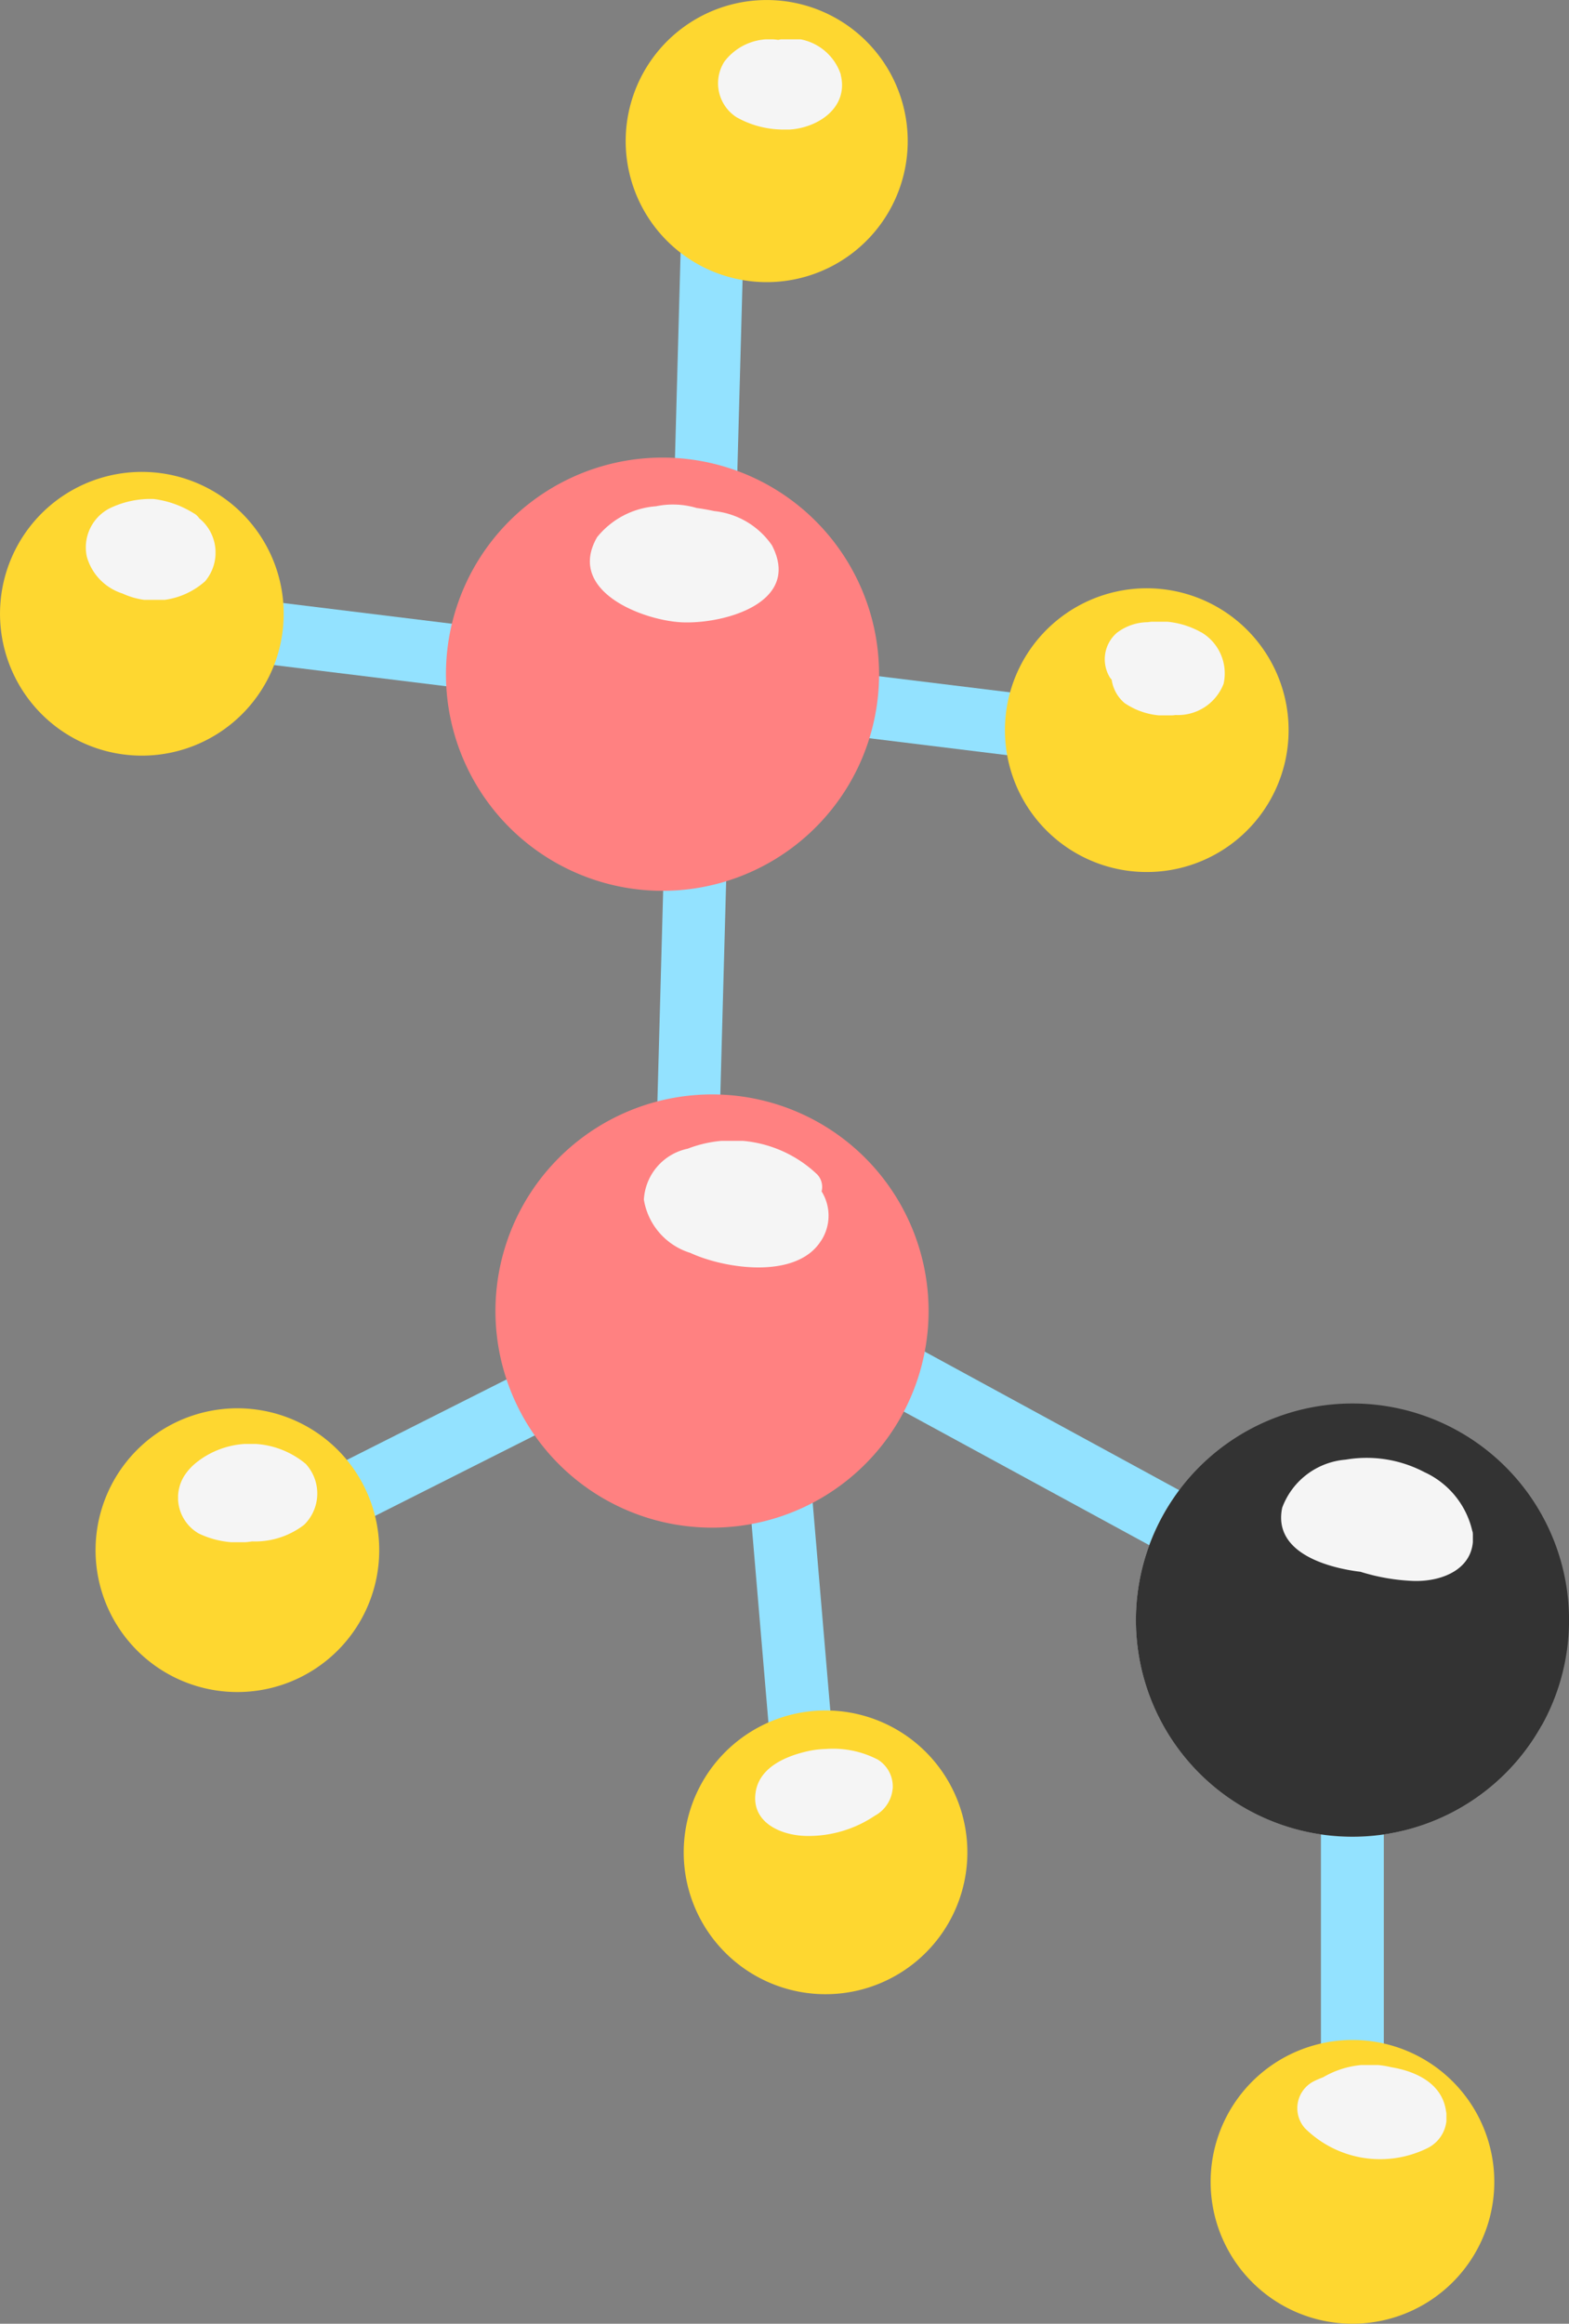
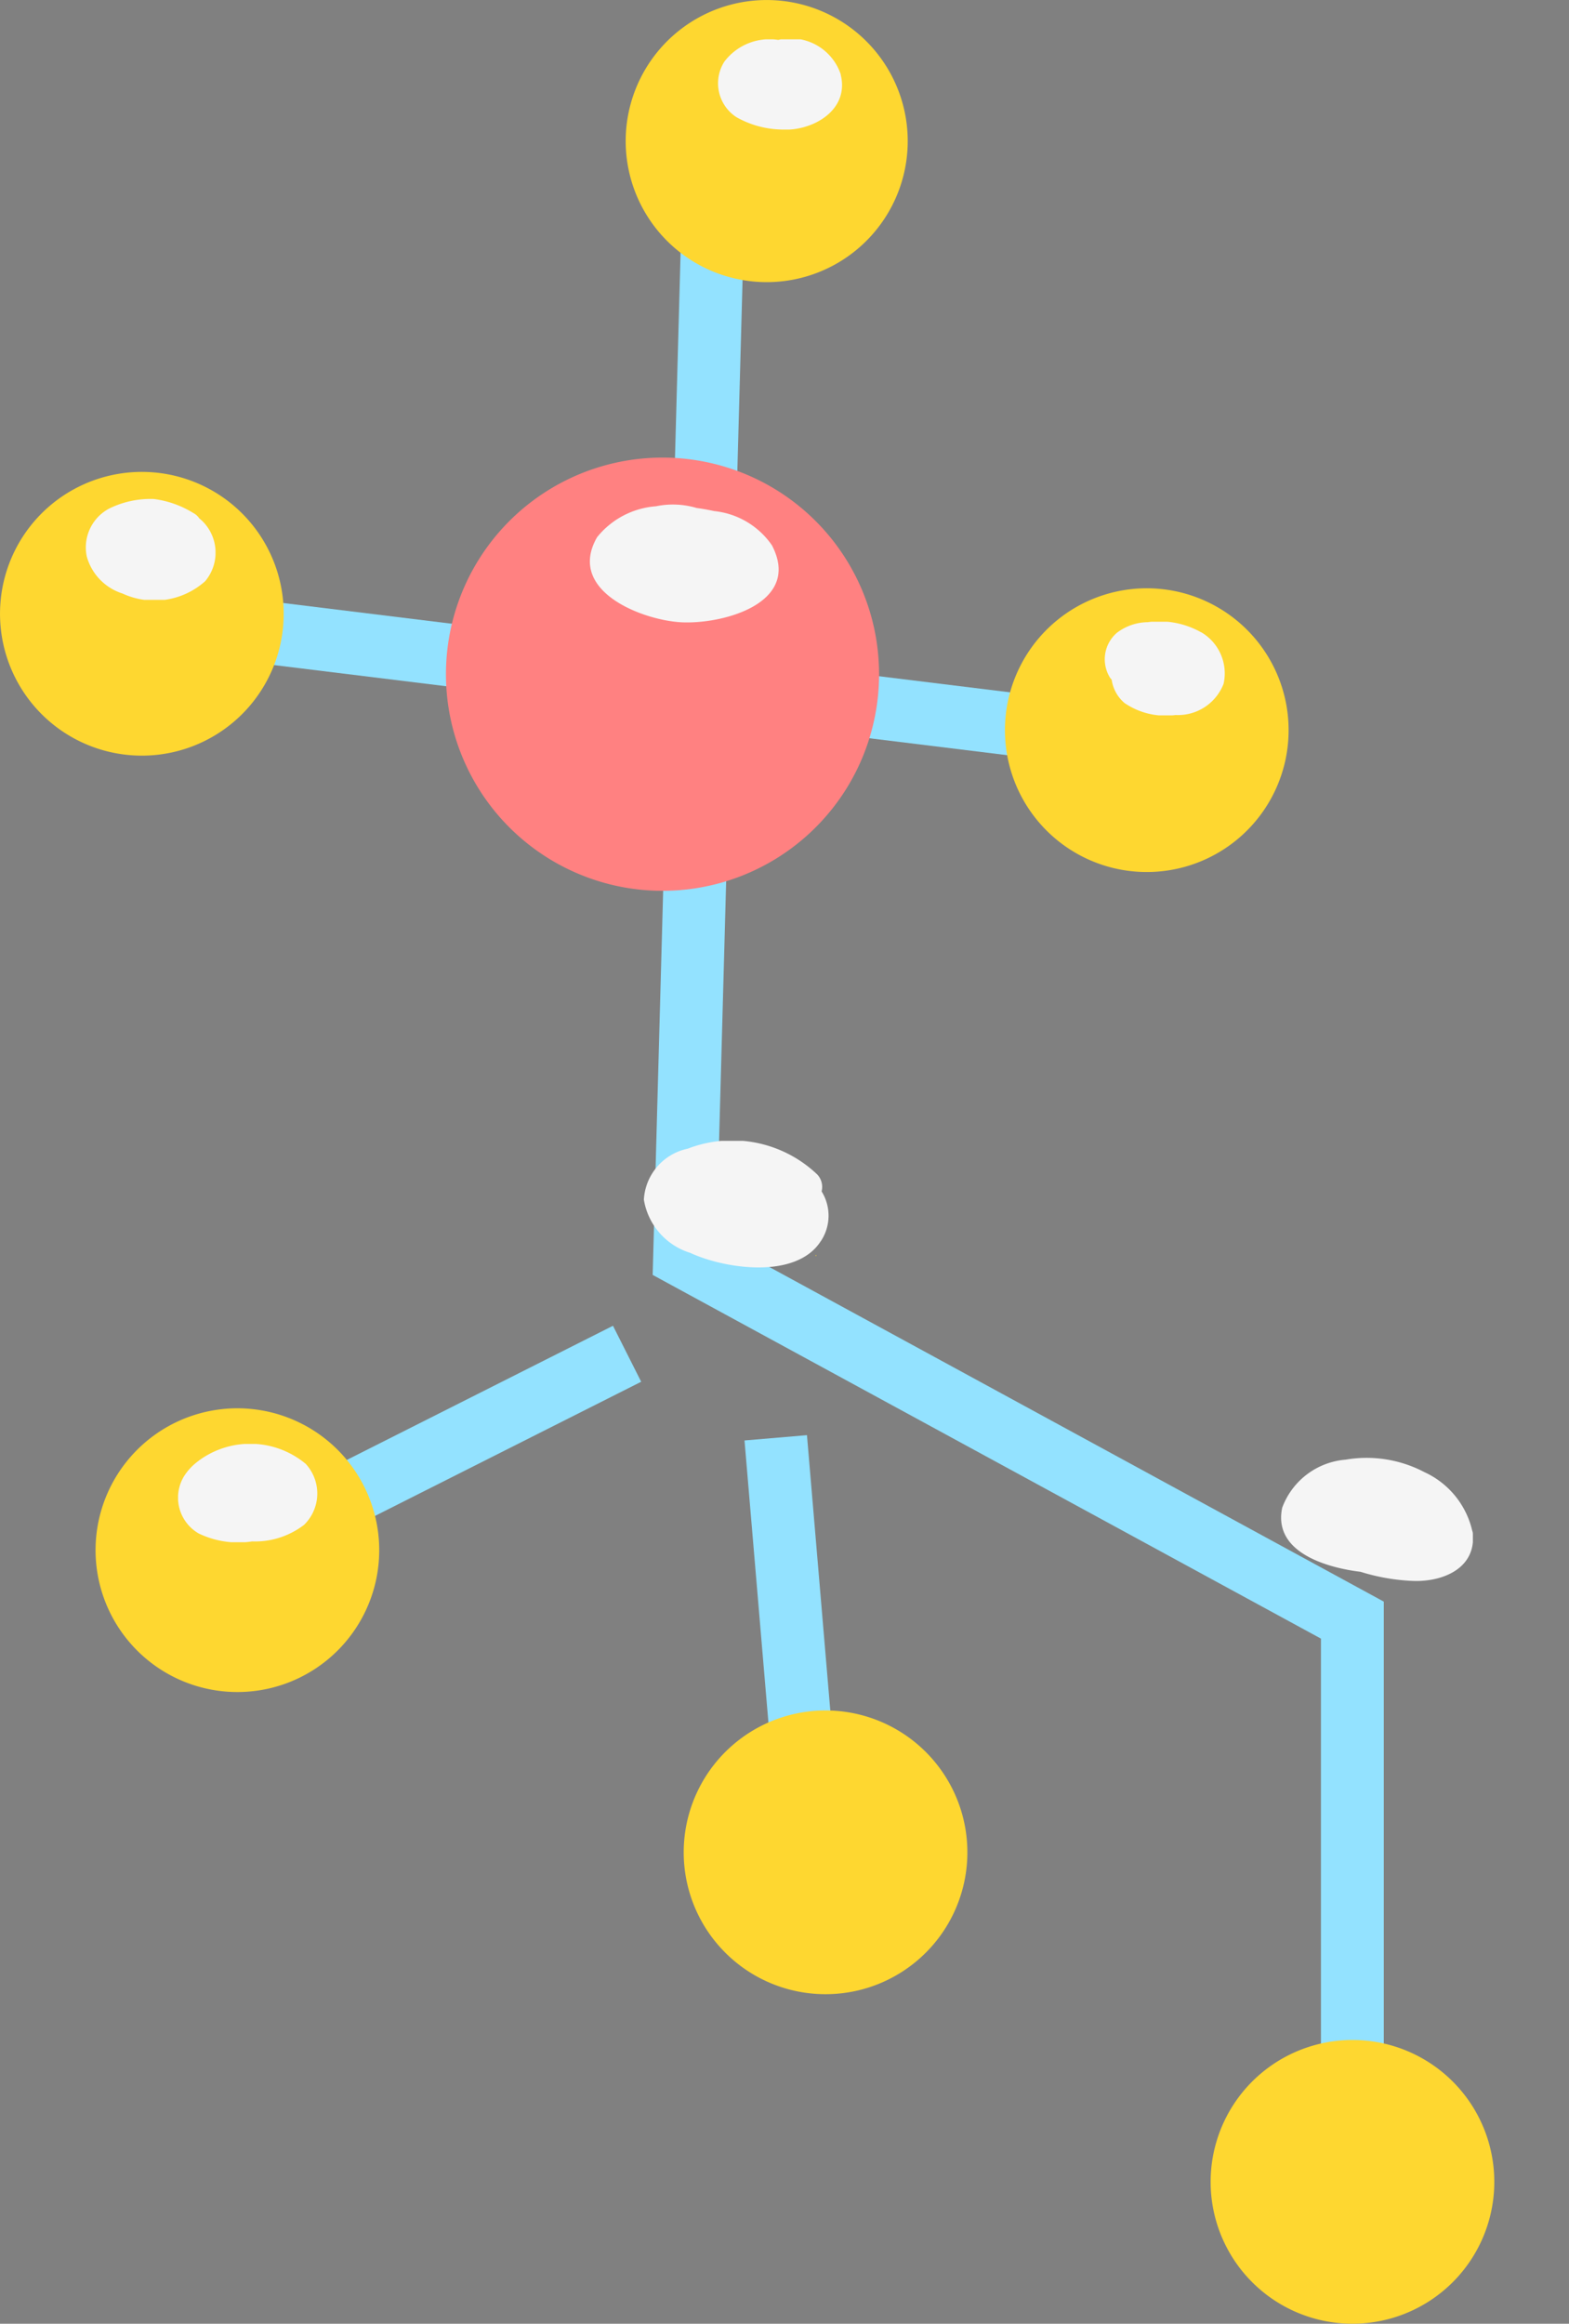
<svg xmlns="http://www.w3.org/2000/svg" id="グループ_11558" data-name="グループ 11558" width="42.435" height="62.831" viewBox="0 0 42.435 62.831">
  <rect x="0" y="0" width="42.435" height="62.831" fill="#808080" stroke="none" />
  <defs>
    <clipPath id="clip-path">
      <rect id="長方形_2999" data-name="長方形 2999" width="42.435" height="62.831" fill="none" />
    </clipPath>
    <clipPath id="clip-path-3">
-       <rect id="長方形_2988" data-name="長方形 2988" width="10.978" height="9.199" fill="none" />
-     </clipPath>
+       </clipPath>
    <clipPath id="clip-path-4">
      <rect id="長方形_2989" data-name="長方形 2989" width="3.358" height="2.439" fill="none" />
    </clipPath>
    <clipPath id="clip-path-5">
      <rect id="長方形_2990" data-name="長方形 2990" width="5.186" height="3.33" fill="none" />
    </clipPath>
    <clipPath id="clip-path-6">
      <rect id="長方形_2991" data-name="長方形 2991" width="4.996" height="3.424" fill="none" />
    </clipPath>
    <clipPath id="clip-path-7">
      <rect id="長方形_2992" data-name="長方形 2992" width="5.105" height="3.184" fill="none" />
    </clipPath>
    <clipPath id="clip-path-8">
      <rect id="長方形_2993" data-name="長方形 2993" width="3.256" height="2.531" fill="none" />
    </clipPath>
    <clipPath id="clip-path-9">
      <rect id="長方形_2994" data-name="長方形 2994" width="3.514" height="2.728" fill="none" />
    </clipPath>
    <clipPath id="clip-path-10">
      <rect id="長方形_2995" data-name="長方形 2995" width="3.771" height="2.657" fill="none" />
    </clipPath>
    <clipPath id="clip-path-11">
      <rect id="長方形_2996" data-name="長方形 2996" width="3.718" height="2.361" fill="none" />
    </clipPath>
    <clipPath id="clip-path-12">
-       <rect id="長方形_2997" data-name="長方形 2997" width="4.038" height="2.547" fill="none" />
-     </clipPath>
+       </clipPath>
  </defs>
  <g id="グループ_11557" data-name="グループ 11557" clip-path="url(#clip-path)">
    <rect id="長方形_2985" data-name="長方形 2985" width="1.695" height="9.744" transform="translate(20.136 38.948) rotate(-4.846)" fill="#93e2ff" />
    <rect id="長方形_2986" data-name="長方形 2986" width="10.144" height="1.695" transform="matrix(0.893, -0.45, 0.45, 0.893, 7.52, 40.412)" fill="#93e2ff" />
    <rect id="長方形_2987" data-name="長方形 2987" width="1.695" height="26.847" transform="matrix(0.122, -0.993, 0.993, 0.122, 2.008, 17.319)" fill="#93e2ff" />
    <path id="パス_43277" data-name="パス 43277" d="M20.094,34.866l.864-31.628,1.695.046-.835,30.589L39.868,43.7V59.387h-1.7V44.7Z" transform="translate(-2.442 -0.394)" fill="#93e2ff" />
    <g id="グループ_11556" data-name="グループ 11556" transform="translate(0 0)">
      <g id="グループ_11555" data-name="グループ 11555" clip-path="url(#clip-path)">
        <g id="グループ_11527" data-name="グループ 11527" transform="translate(30.72 40.466)" style="mix-blend-mode: multiply;isolation: isolate">
          <g id="グループ_11526" data-name="グループ 11526">
            <g id="グループ_11525" data-name="グループ 11525" clip-path="url(#clip-path-3)">
              <path id="パス_43278" data-name="パス 43278" d="M45.948,52.249a10.272,10.272,0,0,1-5.944-.7,7.764,7.764,0,0,1-3.988-5.482,5.857,5.857,0,1,0,9.932,6.184" transform="translate(-34.97 -46.065)" fill="#e1e4e4" />
            </g>
          </g>
        </g>
        <path id="パス_43279" data-name="パス 43279" d="M25.109,38.65c.007.014.029,0,.022-.011a.012.012,0,0,0-.022.011" transform="translate(-3.052 -4.696)" fill="#fed730" />
        <path id="パス_43280" data-name="パス 43280" d="M24.793,7.221A3.814,3.814,0,1,1,26.484,2.1a3.814,3.814,0,0,1-1.691,5.121" transform="translate(-2.341 0)" fill="#fed730" />
        <g id="グループ_11530" data-name="グループ 11530" transform="translate(19.419 1.064)" style="mix-blend-mode: soft-light;isolation: isolate">
          <g id="グループ_11529" data-name="グループ 11529">
            <g id="グループ_11528" data-name="グループ 11528" clip-path="url(#clip-path-4)">
              <path id="パス_43281" data-name="パス 43281" d="M25.427,2.161a1.427,1.427,0,0,0-1.692-.935,1.53,1.53,0,0,0-1.458.589,1.092,1.092,0,0,0,.327,1.5,2.581,2.581,0,0,0,1.2.334c.829.064,1.866-.506,1.62-1.485" transform="translate(-22.106 -1.211)" fill="#f5f5f5" />
            </g>
          </g>
        </g>
-         <path id="パス_43282" data-name="パス 43282" d="M43.462,54.289a5.857,5.857,0,1,1,2.6-7.865,5.856,5.856,0,0,1-2.6,7.865" transform="translate(-4.251 -5.251)" fill="#333" />
        <g id="グループ_11533" data-name="グループ 11533" transform="translate(34.649 39.418)" style="mix-blend-mode: soft-light;isolation: isolate">
          <g id="グループ_11532" data-name="グループ 11532">
            <g id="グループ_11531" data-name="グループ 11531" clip-path="url(#clip-path-5)">
              <path id="パス_43283" data-name="パス 43283" d="M44.617,46.865a2.318,2.318,0,0,0-1.3-1.607,3.356,3.356,0,0,0-2.129-.337,2,2,0,0,0-1.716,1.3c-.241,1.15,1.07,1.573,1.941,1.708.056.009.115.017.176.024A5.515,5.515,0,0,0,43,48.2c.822.033,1.75-.347,1.622-1.335" transform="translate(-39.443 -44.872)" fill="#f5f5f5" />
            </g>
          </g>
        </g>
-         <path id="パス_43284" data-name="パス 43284" d="M23.743,44.776a5.857,5.857,0,1,1,2.6-7.865,5.856,5.856,0,0,1-2.6,7.865" transform="translate(-1.854 -4.095)" fill="#ff8181" />
        <g id="グループ_11536" data-name="グループ 11536" transform="translate(17.414 30.847)" style="mix-blend-mode: soft-light;isolation: isolate">
          <g id="グループ_11535" data-name="グループ 11535">
            <g id="グループ_11534" data-name="グループ 11534" clip-path="url(#clip-path-6)">
              <path id="パス_43285" data-name="パス 43285" d="M24.613,37.823a1.241,1.241,0,0,0,.018-1.341.492.492,0,0,0-.115-.455,3.333,3.333,0,0,0-3.506-.7,1.493,1.493,0,0,0-1.186,1.377,1.812,1.812,0,0,0,1.255,1.44c.929.432,2.869.725,3.533-.322" transform="translate(-19.824 -35.115)" fill="#f5f5f5" />
            </g>
          </g>
        </g>
        <path id="パス_43286" data-name="パス 43286" d="M22.219,25.174a5.857,5.857,0,1,1,2.6-7.865,5.856,5.856,0,0,1-2.6,7.865" transform="translate(-1.669 -1.712)" fill="#ff8181" />
        <g id="グループ_11539" data-name="グループ 11539" transform="translate(15.953 13.642)" style="mix-blend-mode: soft-light;isolation: isolate">
          <g id="グループ_11538" data-name="グループ 11538">
            <g id="グループ_11537" data-name="グループ 11537" clip-path="url(#clip-path-7)">
              <path id="パス_43287" data-name="パス 43287" d="M23.091,16.64a2.164,2.164,0,0,0-1.566-.933c-.158-.034-.318-.063-.476-.084a2.255,2.255,0,0,0-1.1-.046,2.259,2.259,0,0,0-1.592.836c-.829,1.438,1.183,2.233,2.26,2.3,1.11.064,3.279-.5,2.475-2.069" transform="translate(-18.161 -15.53)" fill="#f5f5f5" />
            </g>
          </g>
        </g>
        <path id="パス_43288" data-name="パス 43288" d="M35.952,25.595a3.836,3.836,0,1,1,2.476-4.827,3.836,3.836,0,0,1-2.476,4.827" transform="translate(-3.761 -2.201)" fill="#fed730" />
        <g id="グループ_11542" data-name="グループ 11542" transform="translate(29.875 16.811)" style="mix-blend-mode: soft-light;isolation: isolate">
          <g id="グループ_11541" data-name="グループ 11541">
            <g id="グループ_11540" data-name="グループ 11540" clip-path="url(#clip-path-8)">
              <path id="パス_43289" data-name="パス 43289" d="M36.623,19.425a2.3,2.3,0,0,0-1.449-.276,1.4,1.4,0,0,0-.836.289.945.945,0,0,0-.184,1.211c.014.019.03.037.045.054a1.017,1.017,0,0,0,.348.632,1.973,1.973,0,0,0,1.379.324,1.323,1.323,0,0,0,1.3-.844,1.29,1.29,0,0,0-.6-1.391" transform="translate(-34.008 -19.137)" fill="#f5f5f5" />
            </g>
          </g>
        </g>
        <path id="パス_43290" data-name="パス 43290" d="M5.012,22.012a3.836,3.836,0,1,1,2.476-4.827,3.836,3.836,0,0,1-2.476,4.827" transform="translate(0 -1.765)" fill="#fed730" />
        <g id="グループ_11545" data-name="グループ 11545" transform="translate(2.315 13.491)" style="mix-blend-mode: soft-light;isolation: isolate">
          <g id="グループ_11544" data-name="グループ 11544">
            <g id="グループ_11543" data-name="グループ 11543" clip-path="url(#clip-path-9)">
              <path id="パス_43291" data-name="パス 43291" d="M5.883,16.053a1.252,1.252,0,0,0-.175-.173.424.424,0,0,0-.155-.14,2.673,2.673,0,0,0-1.075-.382,2.535,2.535,0,0,0-1.2.256,1.189,1.189,0,0,0-.611,1.3,1.46,1.46,0,0,0,.966,1,2.06,2.06,0,0,0,2.236-.333,1.2,1.2,0,0,0,.015-1.526" transform="translate(-2.635 -15.357)" fill="#f5f5f5" />
            </g>
          </g>
        </g>
        <path id="パス_43292" data-name="パス 43292" d="M7.953,50.834a3.836,3.836,0,1,1,2.476-4.827,3.836,3.836,0,0,1-2.476,4.827" transform="translate(-0.357 -5.268)" fill="#fed730" />
        <g id="グループ_11548" data-name="グループ 11548" transform="translate(4.816 39.042)" style="mix-blend-mode: soft-light;isolation: isolate">
          <g id="グループ_11547" data-name="グループ 11547">
            <g id="グループ_11546" data-name="グループ 11546" clip-path="url(#clip-path-10)">
              <path id="パス_43293" data-name="パス 43293" d="M8.946,44.994a2.345,2.345,0,0,0-2.9-.1l-.012.011a1.5,1.5,0,0,0-.394.419,1.117,1.117,0,0,0,.4,1.542,2.464,2.464,0,0,0,1.445.215,2.178,2.178,0,0,0,1.407-.45,1.184,1.184,0,0,0,.048-1.641" transform="translate(-5.482 -44.445)" fill="#f5f5f5" />
            </g>
          </g>
        </g>
        <path id="パス_43294" data-name="パス 43294" d="M26.062,60.135a3.836,3.836,0,1,1,2.476-4.827,3.836,3.836,0,0,1-2.476,4.827" transform="translate(-2.559 -6.399)" fill="#fed730" />
        <g id="グループ_11551" data-name="グループ 11551" transform="translate(20.427 47.281)" style="mix-blend-mode: soft-light;isolation: isolate">
          <g id="グループ_11550" data-name="グループ 11550">
            <g id="グループ_11549" data-name="グループ 11549" clip-path="url(#clip-path-11)">
-               <path id="パス_43295" data-name="パス 43295" d="M26.97,54.909a.858.858,0,0,0-.4-.788,2.619,2.619,0,0,0-1.407-.289,2.481,2.481,0,0,0-.509.064c-.582.134-1.278.43-1.388,1.088-.14.833.679,1.189,1.375,1.2a3.216,3.216,0,0,0,1.847-.548.925.925,0,0,0,.48-.726" transform="translate(-23.253 -53.823)" fill="#f5f5f5" />
-             </g>
+               </g>
          </g>
        </g>
        <path id="パス_43296" data-name="パス 43296" d="M42.284,70.278a3.836,3.836,0,1,1,2.476-4.827,3.836,3.836,0,0,1-2.476,4.827" transform="translate(-4.53 -7.632)" fill="#fed730" />
        <g id="グループ_11554" data-name="グループ 11554" transform="translate(35.081 55.835)" style="mix-blend-mode: soft-light;isolation: isolate">
          <g id="グループ_11553" data-name="グループ 11553">
            <g id="グループ_11552" data-name="グループ 11552" clip-path="url(#clip-path-12)">
              <path id="パス_43297" data-name="パス 43297" d="M43.964,64.816c-.1-.756-.812-1.084-1.48-1.195a2.486,2.486,0,0,0-1.842.27c-.087.033-.173.069-.259.112a.817.817,0,0,0-.236,1.268,2.89,2.89,0,0,0,3.341.524.928.928,0,0,0,.477-.979" transform="translate(-39.935 -63.561)" fill="#f5f5f5" />
            </g>
          </g>
        </g>
      </g>
    </g>
  </g>
</svg>